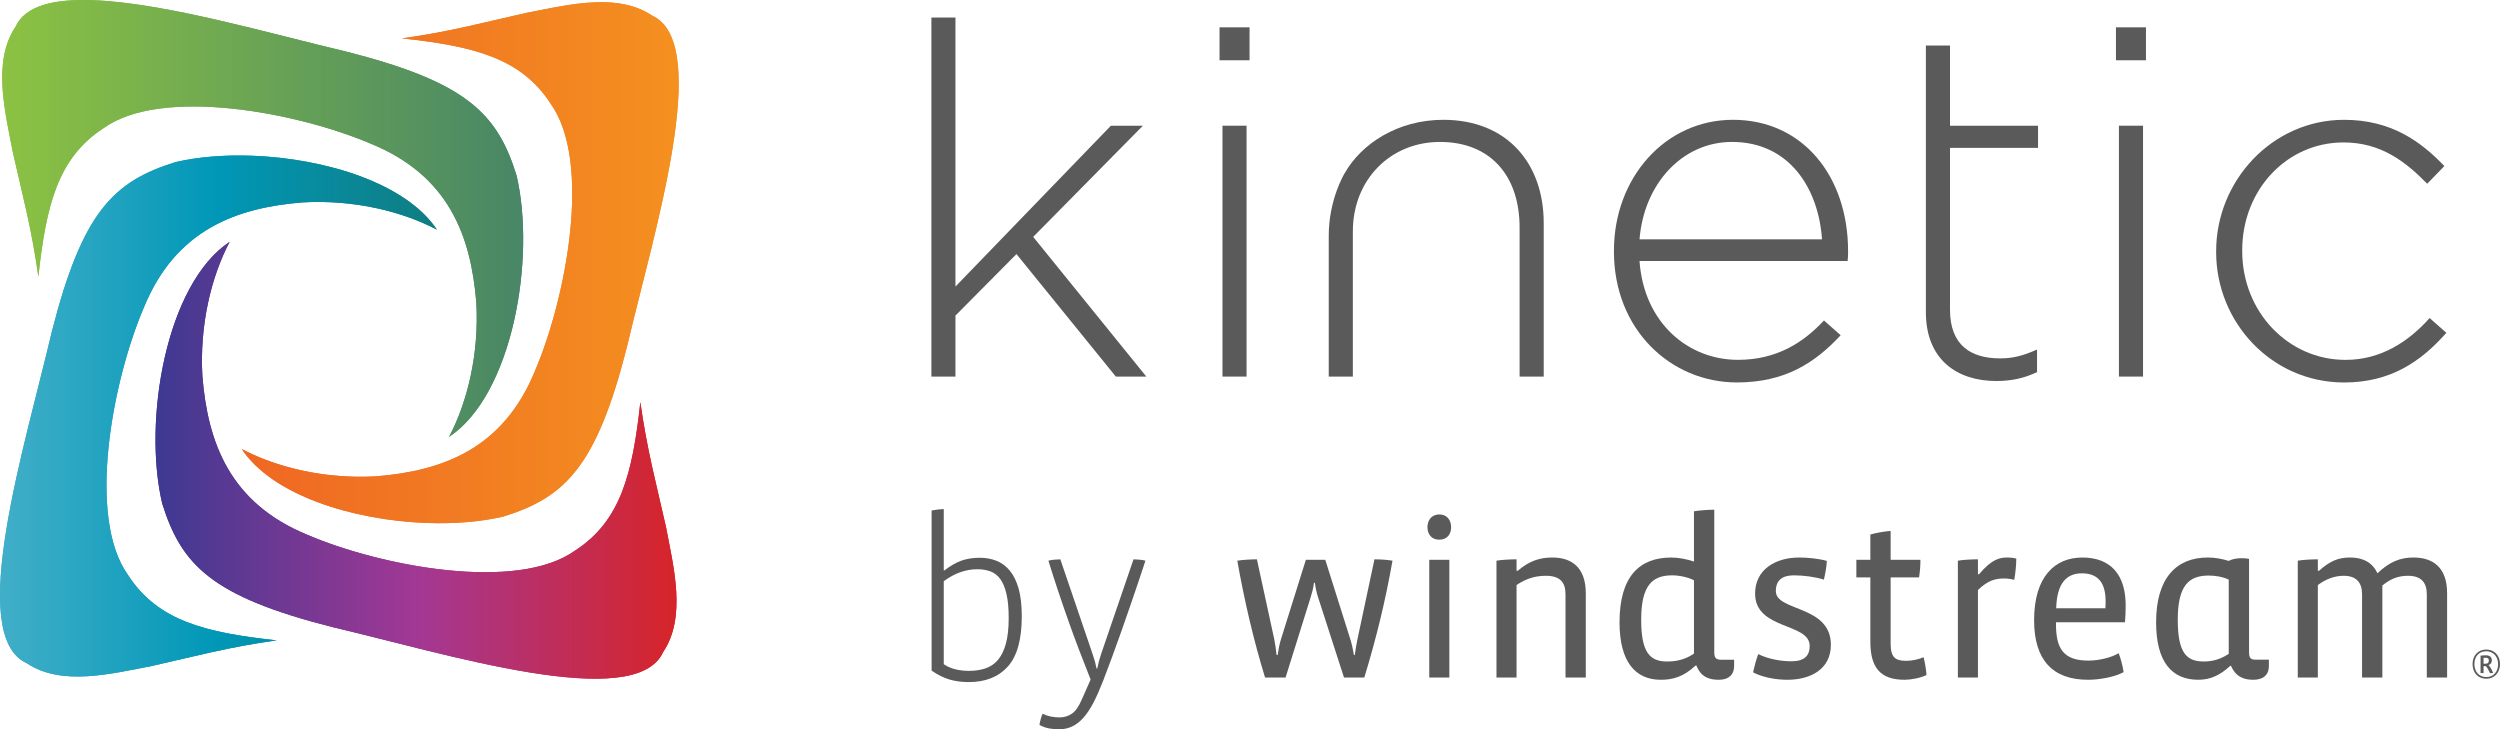
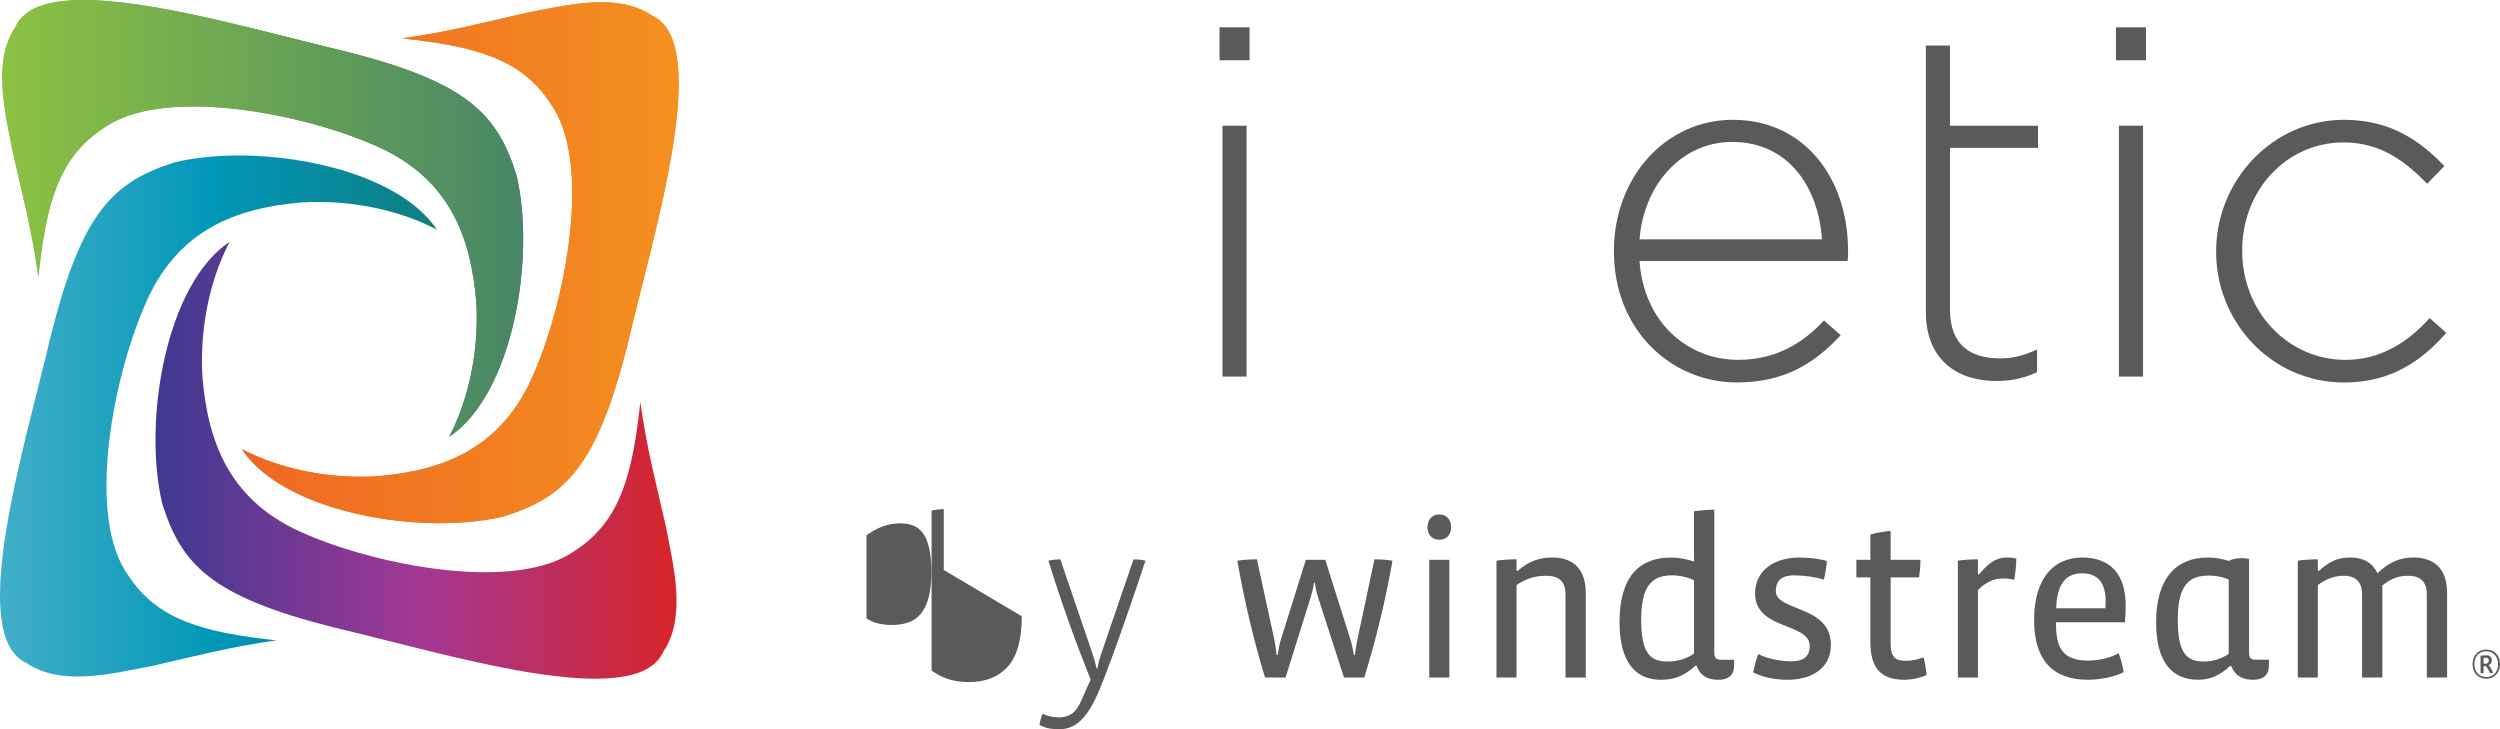
<svg xmlns="http://www.w3.org/2000/svg" id="Layer_1" viewBox="0 0 275.043 80.241">
  <defs>
    <style>.cls-1{fill:url(#linear-gradient-2);}.cls-2{fill:#5a5a5a;}.cls-3{fill:url(#linear-gradient-3);}.cls-4{fill:url(#linear-gradient);}.cls-5{fill:url(#linear-gradient-4);}</style>
    <linearGradient id="linear-gradient" x1="0" y1="45.77" x2="48.068" y2="45.77" gradientUnits="userSpaceOnUse">
      <stop offset="0" stop-color="#40aec8" />
      <stop offset=".011" stop-color="#40aec8" />
      <stop offset=".5" stop-color="#0097b7" />
      <stop offset=".994" stop-color="#107d82" />
      <stop offset="1" stop-color="#107d82" />
    </linearGradient>
    <linearGradient id="linear-gradient-2" x1="26.599" y1="28.902" x2="74.671" y2="28.902" gradientUnits="userSpaceOnUse">
      <stop offset="0" stop-color="#ef6723" />
      <stop offset="1" stop-color="#f49020" />
    </linearGradient>
    <linearGradient id="linear-gradient-3" x1=".241" y1="24.034" x2="57.561" y2="24.034" gradientUnits="userSpaceOnUse">
      <stop offset="0" stop-color="#8cc242" />
      <stop offset=".971" stop-color="#4a8865" />
      <stop offset="1" stop-color="#488767" />
    </linearGradient>
    <linearGradient id="linear-gradient-4" x1="17.109" y1="50.636" x2="74.429" y2="50.636" gradientUnits="userSpaceOnUse">
      <stop offset="0" stop-color="#3d3992" />
      <stop offset="0" stop-color="#3d3992" />
      <stop offset=".506" stop-color="#a33894" />
      <stop offset="1" stop-color="#d72429" />
    </linearGradient>
  </defs>
  <g>
    <path class="cls-2" d="M273.53,74.672c-.874,0-1.507-.63-1.507-1.615,0-.951,.628-1.599,1.507-1.599,.849,0,1.513,.612,1.513,1.599,0,.976-.634,1.615-1.513,1.615m0-3.021c-.812,0-1.304,.578-1.304,1.421,0,.817,.523,1.415,1.304,1.415s1.304-.557,1.304-1.415-.552-1.421-1.304-1.421m.762,2.376c-.108,.026-.241,.026-.348,.031l-.149-.302c-.102-.214-.22-.383-.306-.47h-.255v.761h-.329v-1.917c.231-.025,.435-.035,.608-.035,.348,0,.635,.153,.635,.562,0,.26-.162,.45-.375,.515,.109,.097,.221,.246,.313,.435l.205,.419Zm-.803-1.661c-.081,0-.179,.006-.255,.01v.643h.22c.22,0,.361-.102,.361-.342,0-.214-.127-.312-.326-.312" />
    <g>
      <path class="cls-2" d="M150.096,74.539h-2.234l-2.854-8.835c-.148-.447-.272-.992-.348-1.589h-.098c-.075,.597-.224,1.142-.373,1.614l-2.754,8.81h-2.258c-1.242-4.045-2.284-8.487-3.053-12.855,.621-.099,1.539-.149,2.158-.149l1.911,8.81c.1,.497,.2,1.167,.249,1.712h.124c.075-.545,.199-1.215,.372-1.762l2.73-8.71h2.134l2.754,8.735c.15,.472,.299,1.117,.398,1.737h.099c.075-.62,.174-1.19,.298-1.762l1.862-8.76c.621,0,1.415,.05,1.986,.149-.769,4.368-1.787,8.562-3.102,12.855" />
      <path class="cls-2" d="M158.334,59.376c-.868,0-1.29-.645-1.29-1.366,0-.743,.422-1.414,1.316-1.414,.868,0,1.29,.671,1.29,1.414s-.422,1.366-1.316,1.366m-1.091,2.208h2.209v12.954h-2.209v-12.954Z" />
      <path class="cls-2" d="M172.232,74.539v-9.157c0-1.266-.546-2.035-2.159-2.035-1.241,0-2.233,.348-3.226,1.017v10.175h-2.209v-12.855c.596-.099,1.54-.149,2.209-.149v1.266h.124c1.291-1.117,2.481-1.465,3.821-1.465,1.961,0,3.673,.943,3.673,3.946v9.256h-2.233Z" />
      <path class="cls-2" d="M189.095,74.787c-.969,0-1.961-.249-2.456-1.563h-.1c-1.316,1.24-2.506,1.563-3.821,1.563-2.831,0-4.542-2.011-4.542-6.327,0-5.113,2.258-7.123,5.683-7.123,.769,0,1.738,.174,2.507,.446v-5.534c.595-.099,1.563-.173,2.233-.173v15.659c0,.621,.174,.844,.742,.844h1.441v.669c0,1.116-.744,1.539-1.688,1.539m-2.729-10.944c-.596-.323-1.588-.546-2.408-.546-2.183,0-3.399,1.117-3.399,4.887,0,3.623,.968,4.592,2.854,4.592,1.042,0,2.011-.223,2.954-.868v-8.065Z" />
      <path class="cls-2" d="M196.639,74.787c-1.266,0-2.755-.274-3.772-.819,.174-.719,.323-1.364,.571-2.01,1.017,.521,2.432,.794,3.648,.794,1.44,0,2.01-.621,2.01-1.688,0-2.581-6.006-1.737-6.006-5.757,0-2.631,2.209-3.971,4.865-3.971,.819,0,2.06,.1,3.028,.372-.026,.621-.174,1.415-.323,2.061-.918-.298-2.233-.472-3.301-.472-1.291,0-1.986,.546-1.986,1.737,0,2.258,6.056,1.514,6.056,5.907,0,2.68-2.234,3.846-4.79,3.846" />
      <path class="cls-2" d="M209.543,74.787c-2.68,0-3.772-1.34-3.772-4.194v-7.072h-1.54v-1.937h1.54v-2.779c.596-.175,1.588-.349,2.232-.397v3.176h3.278c0,.621-.05,1.291-.15,1.937h-3.128v7.246c0,1.539,.473,1.936,1.737,1.936,.598,0,1.391-.174,1.888-.397,.149,.571,.273,1.315,.323,1.96-.67,.324-1.713,.522-2.407,.522" />
      <path class="cls-2" d="M233.786,68.46h-7.593v.198c0,2.705,.818,4.019,3.572,4.019,1.191,0,2.556-.347,3.326-.817,.223,.595,.447,1.416,.546,2.084-.992,.547-2.68,.843-3.921,.843-3.87,0-5.931-2.159-5.931-6.551,0-4.791,2.281-6.899,5.311-6.899,3.152,0,4.765,1.936,4.765,5.26,0,.547-.026,1.266-.074,1.863m-7.57-1.54h5.41c.025-.198,.025-.621,.025-.794,0-2.133-.945-3.051-2.606-3.051-1.713,0-2.755,1.115-2.829,3.845" />
      <path class="cls-2" d="M247.434,71.734c0,.621,.148,.844,.743,.844h1.44v.669c0,1.117-.746,1.539-1.712,1.539-.992,0-1.912-.274-2.458-1.539h-.073c-1.142,1.067-2.235,1.539-3.524,1.539-2.878,0-4.641-1.911-4.641-6.327,0-4.865,2.233-7.123,5.683-7.123,.767,0,1.489,.124,2.307,.372,.349-.198,.892-.298,1.413-.298,.301,0,.573,.026,.822,.075v10.249Zm-2.234-7.965c-.672-.324-1.514-.448-2.207-.448-2.209,0-3.401,1.118-3.401,4.863,0,3.649,.967,4.592,2.853,4.592,1.068,0,1.937-.298,2.755-.843v-8.164Z" />
      <path class="cls-2" d="M266.989,74.539v-9.157c0-1.216-.546-2.035-2.061-2.035-1.166,0-1.96,.371-2.828,1.067v10.125h-2.234v-9.157c0-1.24-.571-2.035-2.035-2.035-1.017,0-1.936,.371-2.829,1.017v10.175h-2.208v-12.855c.595-.099,1.539-.149,2.208-.149v1.266h.124c1.191-1.067,2.109-1.465,3.425-1.465s2.432,.47,3.003,1.738c1.365-1.291,2.531-1.738,3.971-1.738,2.034,0,3.698,.992,3.698,3.921v9.281h-2.234Z" />
      <path class="cls-2" d="M221.603,63.793c-.273-.075-.695-.149-1.116-.149-.893,0-1.763,.174-2.879,1.265v9.629h-2.208v-12.854c.596-.1,1.539-.15,2.208-.15v1.638h.124c1.415-1.688,2.308-1.836,3.103-1.836,.271,0,.694,.024,.992,.124,0,.744-.099,1.588-.224,2.332" />
-       <path class="cls-2" d="M112.413,67.798c0,2.558-.514,4.403-1.541,5.54-1.026,1.136-2.456,1.703-4.29,1.703-.791,0-1.506-.097-2.145-.29-.641-.193-1.289-.517-1.945-.971v-17.617c.152-.033,.367-.068,.646-.102,.276-.033,.507-.05,.692-.05v6.739h.076c.656-.504,1.279-.861,1.868-1.072,.588-.209,1.262-.315,2.019-.315,.673,0,1.291,.113,1.856,.34,.563,.228,1.051,.593,1.464,1.098,.411,.505,.731,1.165,.959,1.98,.226,.816,.34,1.822,.34,3.017m-1.439,.202c0-1.061-.08-1.939-.241-2.637s-.387-1.249-.682-1.654c-.294-.403-.656-.684-1.084-.845-.43-.159-.914-.239-1.451-.239-1.263,0-2.491,.438-3.686,1.313v9.137c.404,.27,.841,.458,1.313,.567,.472,.109,.951,.165,1.439,.165,.673,0,1.279-.089,1.817-.266,.538-.176,.996-.483,1.375-.92,.379-.437,.674-1.031,.884-1.777,.209-.751,.316-1.697,.316-2.841" />
+       <path class="cls-2" d="M112.413,67.798c0,2.558-.514,4.403-1.541,5.54-1.026,1.136-2.456,1.703-4.29,1.703-.791,0-1.506-.097-2.145-.29-.641-.193-1.289-.517-1.945-.971v-17.617c.152-.033,.367-.068,.646-.102,.276-.033,.507-.05,.692-.05v6.739h.076m-1.439,.202c0-1.061-.08-1.939-.241-2.637s-.387-1.249-.682-1.654c-.294-.403-.656-.684-1.084-.845-.43-.159-.914-.239-1.451-.239-1.263,0-2.491,.438-3.686,1.313v9.137c.404,.27,.841,.458,1.313,.567,.472,.109,.951,.165,1.439,.165,.673,0,1.279-.089,1.817-.266,.538-.176,.996-.483,1.375-.92,.379-.437,.674-1.031,.884-1.777,.209-.751,.316-1.697,.316-2.841" />
      <path class="cls-2" d="M126.017,61.689c-.287,.876-.552,1.674-.796,2.398-.245,.724-.527,1.548-.845,2.474-.32,.925-.653,1.879-.997,2.864-.345,.984-.693,1.952-1.047,2.903-.353,.951-.681,1.821-.984,2.612-.353,.908-.703,1.694-1.047,2.359-.345,.665-.711,1.216-1.098,1.653-.386,.437-.803,.761-1.248,.972-.447,.209-.938,.314-1.477,.314-.303,0-.634-.03-.996-.089s-.736-.188-1.123-.391c.033-.219,.079-.436,.139-.655,.057-.22,.13-.413,.214-.581,.521,.269,1.143,.404,1.868,.404,.486,0,.933-.135,1.337-.404,.404-.27,.774-.8,1.111-1.59l.959-2.171c-.404-1.009-.817-2.066-1.236-3.167-.423-1.103-.83-2.213-1.224-3.333-.396-1.118-.78-2.233-1.149-3.343-.37-1.111-.714-2.188-1.035-3.231,.169-.051,.382-.088,.644-.113,.259-.026,.483-.039,.668-.039l3.559,10.451c.185,.522,.328,1.043,.429,1.565h.076c.101-.539,.244-1.078,.429-1.616l3.559-10.4c.168,0,.39,.013,.668,.039,.278,.025,.492,.062,.645,.113" />
    </g>
  </g>
  <g>
-     <polygon class="cls-2" points="102.469 1.927 102.469 41.431 105.117 41.431 105.117 34.719 111.828 27.954 122.76 41.431 126.116 41.431 113.669 26.061 125.736 13.831 122.217 13.831 105.117 31.525 105.117 1.927 102.469 1.927" />
    <path class="cls-2" d="M134.493,13.829h2.651v27.601h-2.651V13.829Zm-.323-10.822h3.301v3.624h-3.301V3.007Z" />
    <g>
-       <path class="cls-2" d="M147.932,19.064c1.838-3.246,5.828-5.883,10.861-5.883,6.982,0,11.042,4.76,11.042,11.363v16.886h-2.653V25.032c0-5.682-3.191-9.416-8.765-9.416-5.415,0-9.58,4.114-9.58,9.849v15.965h-2.653v-15.483c0-4.048,1.748-6.883,1.748-6.883" />
      <path class="cls-2" d="M200.452,26.332c-.378-5.574-3.573-10.717-9.903-10.717-5.464,0-9.687,4.6-10.174,10.717h20.078Zm-22.891,1.352v-.108c0-8.009,5.628-14.396,13.095-14.396,7.739,0,12.664,6.279,12.664,14.448,0,.488,0,.649-.053,1.083h-22.893c.487,6.873,5.411,10.877,10.824,10.877,4.275,0,7.197-1.896,9.469-4.33l1.839,1.622c-2.813,3.031-6.115,5.196-11.418,5.196-7.252,0-13.528-5.789-13.528-14.394" />
      <path class="cls-2" d="M211.879,34.34V5.01h2.655V13.83h9.686v2.437h-9.686v17.803c0,3.951,2.328,5.358,5.519,5.358,1.354,0,2.488-.27,4.057-.975v2.49c-1.406,.651-2.76,.975-4.488,.975-4.277,0-7.742-2.327-7.742-7.577" />
      <path class="cls-2" d="M233.118,13.829h2.653v27.601h-2.653V13.829Zm-.327-10.822h3.302v3.624h-3.302V3.007Z" />
      <path class="cls-2" d="M243.814,27.738v-.108c0-7.739,6.168-14.448,14.073-14.448,5.193,0,8.44,2.38,11.036,5.088l-1.89,1.945c-2.384-2.433-5.088-4.545-9.203-4.545-6.275,0-11.148,5.25-11.148,11.853v.108c0,6.657,5.034,11.961,11.366,11.961,3.896,0,6.927-2.002,9.253-4.6l1.84,1.622c-2.814,3.194-6.168,5.466-11.254,5.466-7.957,0-14.073-6.604-14.073-14.34" />
    </g>
  </g>
  <g>
-     <path class="cls-4" d="M19.319,17.833c-6.817,2.114-10.261,5.464-13.626,18.691-2.931,12.498-9.495,33.386-2.754,36.439,3.841,2.58,9.348,1.145,13.761,.309,4.613-1.039,8.465-2.09,13.735-2.823-7.859-.847-13.083-2.157-16.326-7.149-4.62-6.404-1.723-21.432,1.716-29.466,3.509-8.581,10.192-10.978,17.447-11.566,5.616-.32,10.943,.964,14.797,3-3.38-5.093-12.24-7.836-20.326-8.134-3.025-.111-5.943,.121-8.423,.698" />
    <path class="cls-1" d="M57.968,1.402c-4.61,1.037-8.463,2.086-13.737,2.821,7.866,.847,13.085,2.155,16.329,7.153,4.618,6.403,1.727,21.428-1.717,29.464-3.511,8.575-10.189,10.972-17.445,11.564-.956,.054-1.902,.063-2.835,.029-4.552-.167-8.767-1.342-11.964-3.031,3.378,5.095,12.237,7.836,20.322,8.134,3.029,.111,5.95-.121,8.433-.699,6.815-2.116,10.261-5.462,13.626-18.689,2.931-12.494,9.493-33.386,2.75-36.439-1.477-.993-3.204-1.39-5.016-1.457-2.901-.107-6.031,.635-8.747,1.151" />
    <path class="cls-3" d="M1.711,2.94c-2.582,3.843-1.147,9.353-.311,13.763,1.037,4.61,2.09,8.465,2.821,13.735,.851-7.862,2.157-13.083,7.153-16.325,6.4-4.622,21.428-1.729,29.462,1.714,8.579,3.511,10.974,10.189,11.566,17.449,.32,5.612-.964,10.941-3.002,14.795,7.003-4.642,9.56-19.64,7.436-28.751-2.114-6.817-5.462-10.263-18.687-13.63C29.987,3.776,18.248,.315,10.235,.02,5.977-.137,2.77,.601,1.711,2.94" />
    <path class="cls-5" d="M17.834,55.351c2.114,6.819,5.462,10.261,18.689,13.628,12.496,2.931,33.38,9.493,36.437,2.752,2.58-3.841,1.147-9.35,.309-13.761-1.037-4.611-2.088-8.467-2.821-13.735-.851,7.86-2.159,13.083-7.155,16.321-6.402,4.622-21.428,1.731-29.462-1.714-8.579-3.511-10.974-10.189-11.564-17.445-.32-5.616,.963-10.943,3.002-14.797-7.003,4.646-9.56,19.638-7.436,28.749" />
  </g>
  <g>
    <path class="cls-4" d="M19.319,17.833c-6.817,2.114-10.261,5.464-13.626,18.691-2.931,12.498-9.495,33.386-2.754,36.439,3.841,2.58,9.348,1.145,13.761,.309,4.613-1.039,8.465-2.09,13.735-2.823-7.859-.847-13.083-2.157-16.326-7.149-4.62-6.404-1.723-21.432,1.716-29.466,3.509-8.581,10.192-10.978,17.447-11.566,5.616-.32,10.943,.964,14.797,3-3.38-5.093-12.24-7.836-20.326-8.134-3.025-.111-5.943,.121-8.423,.698" />
    <path class="cls-1" d="M57.968,1.402c-4.61,1.037-8.463,2.086-13.737,2.821,7.866,.847,13.085,2.155,16.329,7.153,4.618,6.403,1.727,21.428-1.717,29.464-3.511,8.575-10.189,10.972-17.445,11.564-.956,.054-1.902,.063-2.835,.029-4.552-.167-8.767-1.342-11.964-3.031,3.378,5.095,12.237,7.836,20.322,8.134,3.029,.111,5.95-.121,8.433-.699,6.815-2.116,10.261-5.462,13.626-18.689,2.931-12.494,9.493-33.386,2.75-36.439-1.477-.993-3.204-1.39-5.016-1.457-2.901-.107-6.031,.635-8.747,1.151" />
    <path class="cls-3" d="M1.711,2.94c-2.582,3.843-1.147,9.353-.311,13.763,1.037,4.61,2.09,8.465,2.821,13.735,.851-7.862,2.157-13.083,7.153-16.325,6.4-4.622,21.428-1.729,29.462,1.714,8.579,3.511,10.974,10.189,11.566,17.449,.32,5.612-.964,10.941-3.002,14.795,7.003-4.642,9.56-19.64,7.436-28.751-2.114-6.817-5.462-10.263-18.687-13.63C29.987,3.776,18.248,.315,10.235,.02,5.977-.137,2.77,.601,1.711,2.94" />
-     <path class="cls-5" d="M17.834,55.351c2.114,6.819,5.462,10.261,18.689,13.628,12.496,2.931,33.38,9.493,36.437,2.752,2.58-3.841,1.147-9.35,.309-13.761-1.037-4.611-2.088-8.467-2.821-13.735-.851,7.86-2.159,13.083-7.155,16.321-6.402,4.622-21.428,1.731-29.462-1.714-8.579-3.511-10.974-10.189-11.564-17.445-.32-5.616,.963-10.943,3.002-14.797-7.003,4.646-9.56,19.638-7.436,28.749" />
  </g>
</svg>